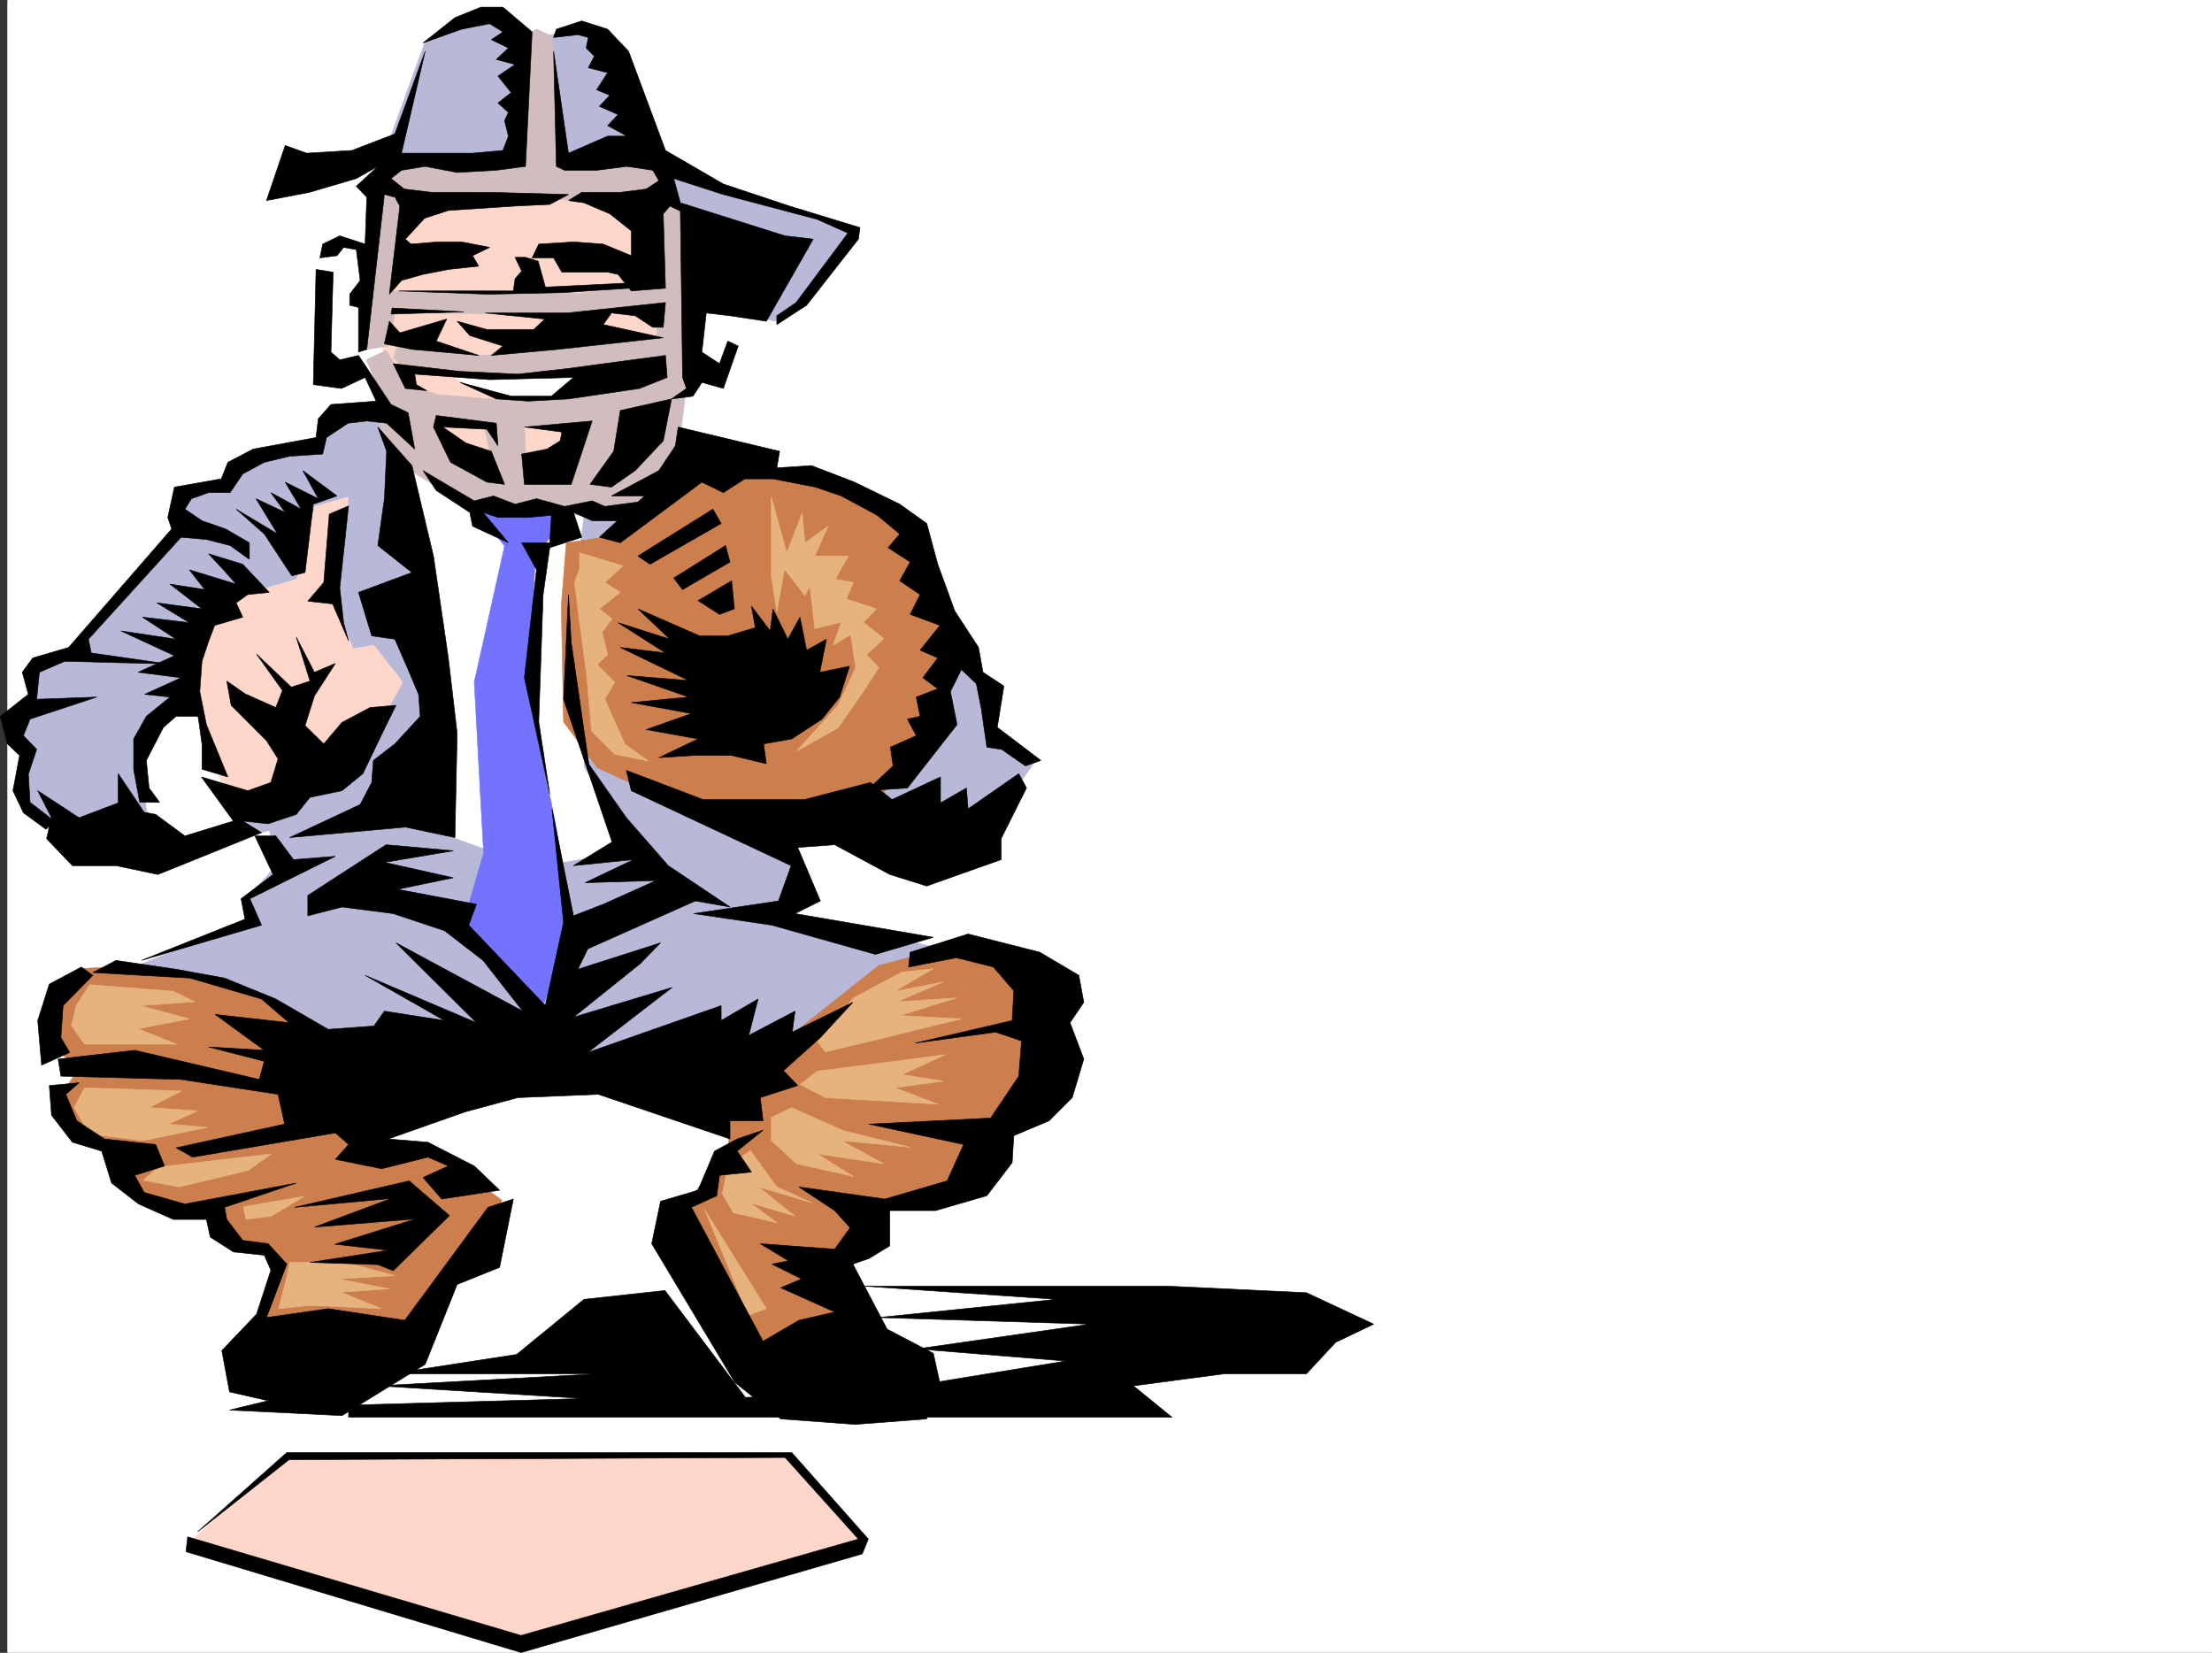
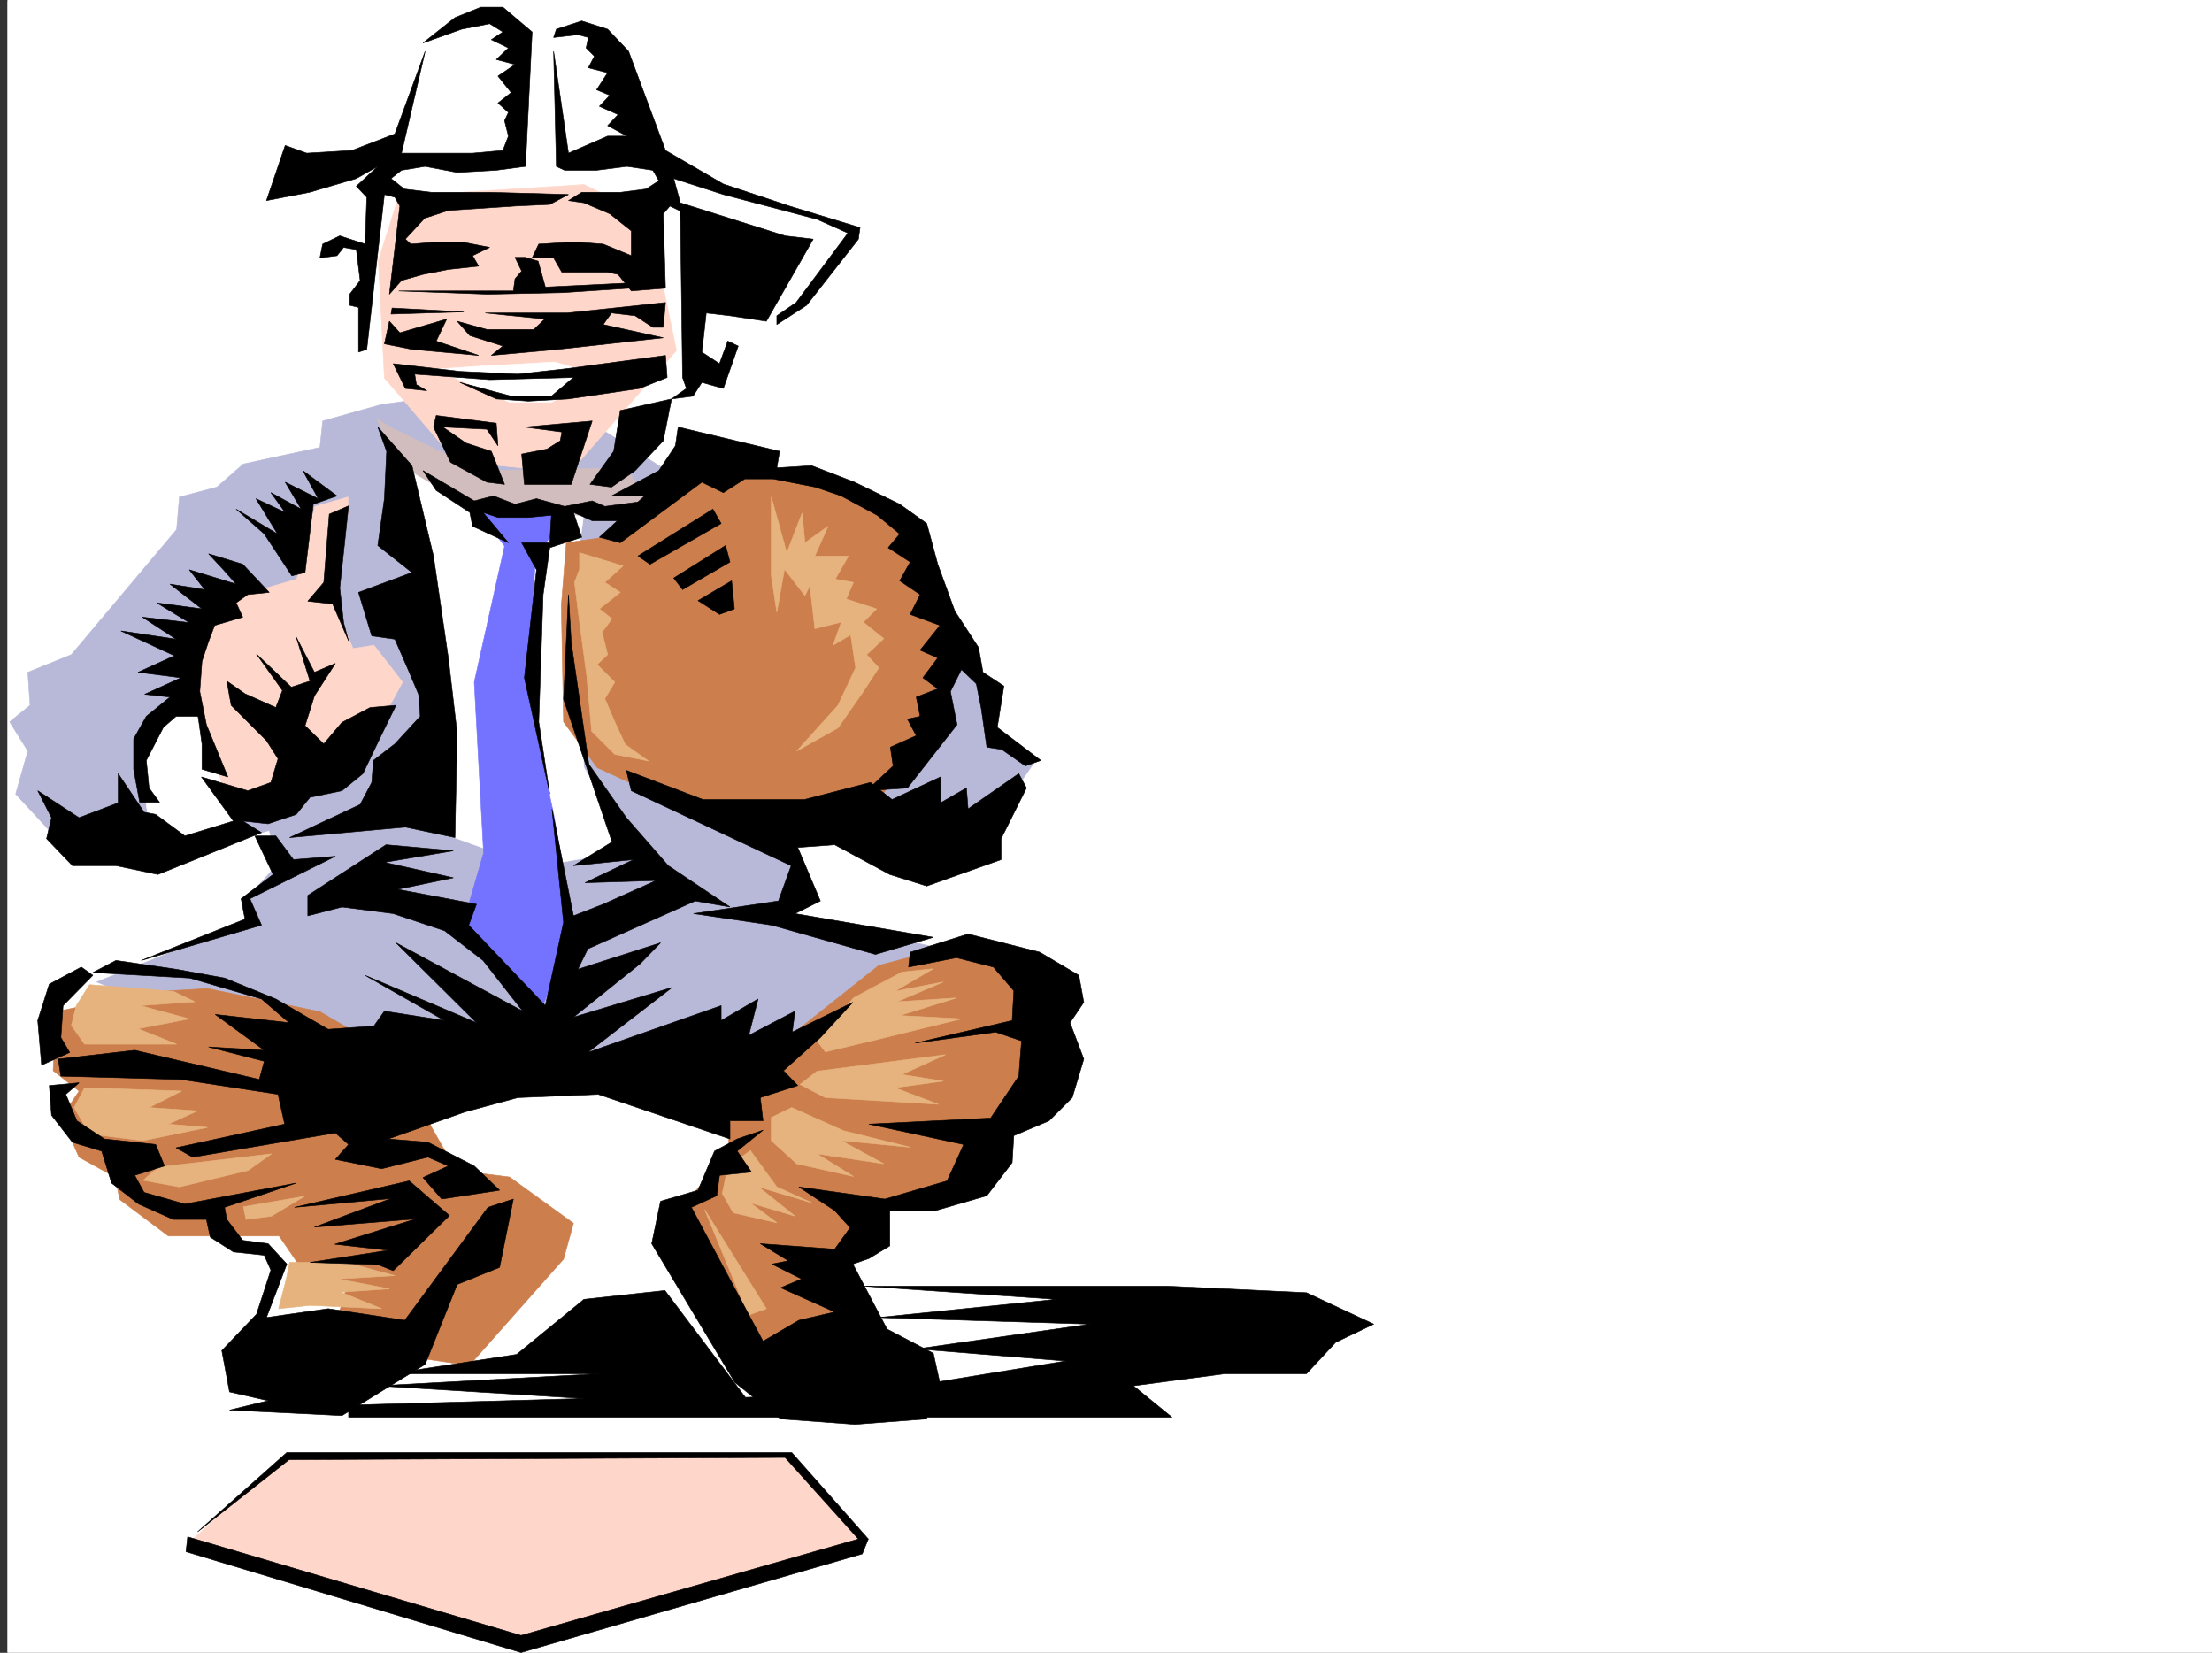
<svg xmlns="http://www.w3.org/2000/svg" width="3007.11" height="2246.654">
  <rect width="100%" height="100%" fill="#333333" stroke="none" />
  <defs>
    <clipPath id="a">
      <path d="M0 0h2997v2244.137H0Zm0 0" />
    </clipPath>
  </defs>
  <path fill="#fff" d="M10.094 2246.297h2997.015V0H10.095Zm0 0" />
  <g clip-path="url(#a)" transform="translate(10.094 2.16)">
    <path fill="#fff" fill-rule="evenodd" stroke="#fff" stroke-linecap="square" stroke-linejoin="bevel" stroke-miterlimit="10" stroke-width=".743" d="M.742 2244.137h2995.531V-2.16H.743Zm0 0" />
  </g>
  <path fill="#ffd7ca" fill-rule="evenodd" stroke="#ffd7ca" stroke-linecap="square" stroke-linejoin="bevel" stroke-miterlimit="10" stroke-width=".743" d="M386.98 1978.148h691.56l92.901 111.59-8.992 17.243-464.547 134.074-442.066-143.067zm0 0" />
  <path fill="#b8b8d9" fill-rule="evenodd" stroke="#b8b8d9" stroke-linecap="square" stroke-linejoin="bevel" stroke-miterlimit="10" stroke-width=".743" d="m518.824 549.785-80.156 22.445-3.754 35.97-104.12 22.484-35.974 31.437-50.949 13.488-3.754 44.184L97.012 889.84l-59.195 23.965 3.011 44.925-27.722 22.485 24.71 39.687-16.5 58.414 62.208 67.41 176.808 12.747 105.649-30.696 12.75 44.184-44.223 49.422 9.734 26.98-212.78 85.395 380.636 152.761 226.273-57.671 310.18 75.66 292.977-202.227-260.758-58.414 9.734-31.476-23.969-71.164 121.367-22.442 153.625 8.992 65.922-94.386-52.433-35.973V936.25l-72.688-59.16-561.945-355.028Zm0 0" />
-   <path fill="#cc7f4c" fill-rule="evenodd" stroke="#cc7f4c" stroke-linecap="square" stroke-linejoin="bevel" stroke-miterlimit="10" stroke-width=".743" d="m1313.805 1280.8-119.137 31.474-197.809 157.3-7.507 98.844-73.43 84.652 108.66 192.489 107.88-39.688 48.718-152.8 115.383-30.696 132.625-161.793-17.985-148.309zm-1206.313 35.97 77.184-4.496 152.84 31.437 93.644 54.7 91.418 161.015 72.688 8.992 86.918 62.914-13.489 48.719-128.132 144.55-189.555-27.722 24.71-85.395-24.71-8.992-38.203-8.992-30.73-44.926H228.86l-65.922-49.422-6.727-30.734-48.719-26.938-23.968-53.96 23.968-35.934-35.23-27.719 3.754-80.156zm0 0" />
+   <path fill="#cc7f4c" fill-rule="evenodd" stroke="#cc7f4c" stroke-linecap="square" stroke-linejoin="bevel" stroke-miterlimit="10" stroke-width=".743" d="m1313.805 1280.8-119.137 31.474-197.809 157.3-7.507 98.844-73.43 84.652 108.66 192.489 107.88-39.688 48.718-152.8 115.383-30.696 132.625-161.793-17.985-148.309m-1206.313 35.97 77.184-4.496 152.84 31.437 93.644 54.7 91.418 161.015 72.688 8.992 86.918 62.914-13.489 48.719-128.132 144.55-189.555-27.722 24.71-85.395-24.71-8.992-38.203-8.992-30.73-44.926H228.86l-65.922-49.422-6.727-30.734-48.719-26.938-23.968-53.96 23.968-35.934-35.23-27.719 3.754-80.156zm0 0" />
  <path fill="#ffd7ca" fill-rule="evenodd" stroke="#ffd7ca" stroke-linecap="square" stroke-linejoin="bevel" stroke-miterlimit="10" stroke-width=".743" d="m271.594 981.215-14.23-104.125 55.44-44.926 13.493-22.48 77.145-22.485 24.75-98.844 44.925-12.746v21.739L455.91 823.172l23.97 58.414 28.464-4.496 38.984 50.207-38.984 71.12-164.102 116.872-65.922-17.988-24.71-71.903zm0 0" />
  <path fill="#fff" fill-rule="evenodd" stroke="#fff" stroke-linecap="square" stroke-linejoin="bevel" stroke-miterlimit="10" stroke-width=".743" d="m264.832 966.238 58.453 158.043-69.675 22.446-50.95-26.942-14.972-103.379 44.925-50.168zM563.79 635.18l236.75 13.449-23.97 174.543 17.243 220.21 66.668 111.595-132.59 23.222-149.871-53.918 24.754-179.039-59.2-278.625zm0 0" />
  <path fill="#7373ff" fill-rule="evenodd" stroke="#7373ff" stroke-linecap="square" stroke-linejoin="bevel" stroke-miterlimit="10" stroke-width=".743" d="m644.727 688.355 41.21 53.918-41.21 185.024 12.707 232.176-29.95 103.379 104.122 117.574 49.46-113.078-28.464-161.051-34.446-161.055 9.735-189.476 53.176-67.41zm0 0" />
  <path fill="#cc7f4c" fill-rule="evenodd" stroke="#cc7f4c" stroke-linecap="square" stroke-linejoin="bevel" stroke-miterlimit="10" stroke-width=".743" d="M937.664 626.188 832.016 728.785l-62.168 8.992-6.766 85.395 3.012 158.043 45.707 62.168 97.398 44.926 153.582 26.98 128.875-22.484 52.473-80.899 47.938-130.32-34.45-112.332-24.007-57.672-136.34-76.402-107.918 4.496zm0 0" />
-   <path fill="#b8b8d9" fill-rule="evenodd" stroke="#b8b8d9" stroke-linecap="square" stroke-linejoin="bevel" stroke-miterlimit="10" stroke-width=".743" d="m524.844 202.969 52.433-144.555 62.172-35.187 39.723 2.968 40.469 25.496 77.183-12.003 39.688 38.199 57.71 137.828 77.927 32.219 181.308 63.656 2.227 23.965-71.16 85.394-30.735 15.719-134.113-30.691zm0 0" />
  <path fill="#ffd7ca" fill-rule="evenodd" stroke="#ffd7ca" stroke-linecap="square" stroke-linejoin="bevel" stroke-miterlimit="10" stroke-width=".743" d="m542.05 266.664 251.763-15.758 87.664 41.953 38.199 183.496-145.332 166.293-154.367-15.718-97.399-113.117-8.25-159.528Zm0 0" />
  <path fill="#fff" fill-rule="evenodd" stroke="#fff" stroke-linecap="square" stroke-linejoin="bevel" stroke-miterlimit="10" stroke-width=".743" d="m591.512 501.848 101.152 44.925h56.93l68.93-35.933-64.434-18.727-107.879 5.98zm0 0" />
-   <path fill="#d1bdbd" fill-rule="evenodd" stroke="#d1bdbd" stroke-linecap="square" stroke-linejoin="bevel" stroke-miterlimit="10" stroke-width=".743" d="m749.594 48.68-20.215-8.992-9.738 5.238-14.973 170.789-164.105 3.012-23.97 25.453 38.204 29.207 283.98-3.012 44.926 18.73 3.754 97.399L786.31 399.21l-136.344-3.715H532.313l15.015-115.383-17.242-15.718-13.492 5.98-24.75 205.98 38.242-6.726 6.723-44.926 194.797 2.973 164.101-9.735-3.75 42.696-142.363 12.004-92.902 10.48-114.641-17.246-7.469 20.215 9.735 8.996 92.16 15.754 131.101-2.266h59.2l-54.704 31.477-97.398 2.969-79.41-6.723-38.203-12.004-32.22-47.938-26.976 12.747 26.977 60.683 19.473 10.48 12.746 41.212 27.722 22.441 24.711-3.754-12.004-44.926 61.465 7.508 15.719 73.39 24.71 3.755 17.243-3.754-3.75-77.145 73.43 3.754-14.235 73.39 34.489 3.755 27.718-26.235 20.215-58.418 49.461-18.726-22.48 60.683-50.203 38.942 9.734 12.746 28.465-6.762 52.472-44.926 11.965-98.144-2.23-235.184-19.473-17.203-6.02-38.203-49.421-16.5h-86.918zm0 0" />
  <path fill="#d1bdbd" fill-rule="evenodd" stroke="#d1bdbd" stroke-linecap="square" stroke-linejoin="bevel" stroke-miterlimit="10" stroke-width=".743" d="m534.582 582.746 117.613 56.93 199.293-3.754 27.72 42.7-50.165 25.452-112.414-9.734-77.18-5.985-97.398-57.671-29.953-61.426zm0 0" />
  <path fill="#e6b37f" fill-rule="evenodd" stroke="#e6b37f" stroke-linecap="square" stroke-linejoin="bevel" stroke-miterlimit="10" stroke-width=".743" d="m121.723 1338.473 113.898 8.992 29.211 14.23-74.176 5.242 66.707 17.985-69.675 13.488 52.43 20.961H115l-17.988-25.457 6.726-26.977zM115 1478.566l131.844 4.496-44.184 22.446 65.922 4.496-39.722 17.984 53.214 4.496-87.664 17.989-72.687-8.992-20.957-35.973zm100.406 107.84 153.586-17.988-31.476 22.484-93.645 22.48-49.46-8.991zm115.387 53.918 83.164-14.234-44.965 26.98-34.484 4.496zm62.91 75.656h76.442l66.664 17.989-77.184 4.496 69.715 13.488-65.961 4.496 55.445 22.445-97.398-4.496-42.695 4.497 10.476-40.43zm832.442-394.714-65.965 35.191-49.422 58.414 11.223 14.977 62.949-14.977 122.11-29.95-83.907-4.495 77.184-23.969-80.938 5.238 62.95-26.937-65.923 12.707 52.434-30.696zm-115.387 134.82 174.582-22.484-59.195 26.98 56.183 8.992-65.922 8.992 59.16 22.446-153.585-8.996-34.446-17.946zm-34.484 49.422 70.457 31.473 90.632 22.445-93.644-8.953 57.672 31.433-90.633-13.488 49.422 30.734-77.145-17.246-34.484-31.433v-31.477zm-56.188 58.414 35.973 49.46 47.937 21.7-72.687-21.7 49.46 39.688-60.683-17.988 35.973 26.98-59.2-13.488-14.972-26.199 7.465-35.969zm-62.168 80.156 83.906 134.816-24.75 8.993zM787.832 751.266l59.195 17.988-24.75 22.441 21 13.493-28.464 22.48 17.203 13.492-13.492 17.945 7.507 30.735-14.23 13.488 23.969 23.969-13.493 22.441 13.493 31.477 14.23 30.691 31.477 22.485-45.707-8.993-31.477-31.476-6.726-75.617-9.735-72.649-6.765-53.96 6.765-17.985zm260.718 31.437V675.61l20.997 75.657 20.957-53.918 3.754 40.43 31.477-22.481-17.985 40.469h45.707l-17.988 31.433 24.71 4.496-9.733 22.485 41.21 13.488-17.984 17.988 27.719 22.442-23.223 21.742 16.5 17.945-20.996 32.219-34.45 49.46-56.187 31.438 56.188-62.172 23.969-50.945-6.727-44.926-24.004 14.23 11.258-31.433-35.969 8.953-6.726-58.414-6.766 13.489-27.723-35.973-10.476 58.453zm0 0" />
  <path fill-rule="evenodd" stroke="#000" stroke-linecap="square" stroke-linejoin="bevel" stroke-miterlimit="10" stroke-width=".743" d="m536.809 182.012-58.414 22.48-61.465 3.715-29.207-10.477-25.496 74.915 58.457-11.223 63.691-18.727 29.211-16.5-29.21 26.977 14.234 14.976-2.27 63.657-34.445-11.223-23.227 11.223-3.754 18.726 23.227-2.972 8.992-11.258 17.242 3.008 5.242 41.957-14.234 18.687v15.016l12.004 2.972v60.684l11.223-3.754 23.968-210.476 14.23 3.753 6.766 11.965-14.234 119.84 16.465-18.687 29.246-8.25 34.445-6.766 41.211-4.457-8.25-14.234 23.227-11.258-38.2-7.469h-32.218l-36.715 2.973-7.508-6.727 26.234-28.465 32.22-10.48 90.671-6.02 47.195-2.23 25.454-13.488-107.133-2.973H586.27l-36.715-4.496-17.985-14.23 14.235-11.262 32.215-5.239 43.48 8.25 53.176-3.011 39.726-5.239 8.993-182.754-39.727-33.707h-29.95l-35.23 14.235-43.437 34.445 52.434-18.726 38.199-7.47 17.984 11.223-15.715 10.477 23.223 11.262-16.5 15.718 25.492 6.727-23.223 15.754 17.985 22.445-17.985 14.23 14.23 12.75-5.237 11.22 5.238 20.996-7.508 19.472-41.21 3.715h-96.653L578.02 69.676Zm0 0" />
  <path fill-rule="evenodd" stroke="#000" stroke-linecap="square" stroke-linejoin="bevel" stroke-miterlimit="10" stroke-width=".743" d="m732.387 331.805 47.195-2.973 40.469 2.973 38.2 15.754v-33.704l-29.208-23.226-35.23-14.973-20.996-3.011 17.988-11.223h52.472l35.188-4.496 17.242-11.262-8.25-14.23-35.187-5.239-41.211 5.239h-43.48l-11.223-5.239-3.754-156.52 20.215 138.532 24.007-10.477 29.207-12.71h26.239l-26.239-14.23 14.235-14.978-25.453-11.257 14.23-14.977-17.984-7.508 14.972-23.187-26.234-6.762 8.25-15.719-11.223-11.222 2.973-14.23-14.234-3.755-32.961 3.754 3.754-11.261 34.449-11.223 35.226 11.223 28.465 29.988 50.207 134.816 78.668 45.668 89.93 29.953 95.875 29.246-2.23 15.72-70.419 89.89-40.468 26.195V429.2l26.234-17.984 70.422-94.387-41.957-18.73-127.387-33.703-67.449-21.7 8.996 32.961 142.363 44.926 38.239 4.496-63.696 111.59-49.46-7.469-32.22-3.754-5.98 53.18 23.969 15.715 11.219-30.692 14.234 6.727-20.215 57.672-29.207-8.25-12.004 18.726-29.207 3.754 20.215-14.23-5.242-14.977-3.008-226.195-14.234-6.762-8.992 10.516 3.011 101.113-46.453 3.754-17.984-22.48-14.235-3.012h-62.207l-11.222-19.473h-29.207zm0 0" />
  <path fill-rule="evenodd" stroke="#000" stroke-linecap="square" stroke-linejoin="bevel" stroke-miterlimit="10" stroke-width=".743" d="m904.703 411.215-134.113 14.23H659.7l80.898 8.254-14.973 14.192H661.93l-40.43-11.223 17.203 19.473 44.965 14.234-15.715 12.746 90.633-8.25 143.106-15.719-81.641-17.988 11.223-15.719 32.218 3.754 23.965 15.719h14.235zM607.27 433.7l-63.696 18.687-14.234-15.719-6.762 30.734 37.457 7.47 90.672 8.25-57.71-19.474zm-72.688 60.64 90.633 10.48 78.668 3.754 66.707-7.469 134.113-17.984 2.266 29.95-37.496 14.976-96.656 14.23-54.66 3.012-43.481-3.012-49.461-22.48 69.715 18.726h54.664l29.988-25.453-113.898 3.012-101.895-7.508 2.27 14.23 14.23 8.25-29.246-3.007zm58.414 70.422 81.68 10.476 2.27 30.696-15.016-22.446-59.942-3.008 31.477 21.739 34.488 11.222 17.985 44.926-24.008-2.972-49.422-26.98-23.227-47.935zm119.883 15.718 92.156-8.25-28.465 86.137h-63.69l-3.715-41.172 34.445-6.765 17.989-11.223 2.226-11.965zm130.398-22.484-8.996 55.445-32.218 44.926 29.21 3.754 32.22-22.445 38.199-40.469 11.261-56.93zm78.668 22.484 137.868 32.961-3.754 22.48 47.191-3.01 58.457 22.484 61.426 29.949 36.715 26.238 14.976 55.402 23.223 63.657 32.219 49.46 6.023 33.704 28.465 18.73-8.996 56.149 59.2 44.964-20.997 7.47-32.219-22.446-20.215-3.012-7.507-52.43-6.727-33.707-20.254-19.472-14.973 29.953 8.993 44.965-67.45 86.137-55.44 3.714 35.972-33.703-3.754-25.457 35.226-15.715-12.004-22.484 17.247-3.754-5.243-26.195 29.211-11.262-20.214-14.977 20.214-26.937-23.968-10.52 26.976-33.703-40.469-14.976 13.493-26.942-27.723-18.726 14.23-25.492-29.949-19.473 15.719-18.73-30.735-25.454-48.68-26.195-35.226-12.004-57.672-11.223h-38.242l-29.207 18.727-29.207-14.23-110.887 82.382-28.464-7.507 61.425-56.145h-44.964l64.433-34.45 22.485-33.741zm0 0" />
  <path fill-rule="evenodd" stroke="#000" stroke-linecap="square" stroke-linejoin="bevel" stroke-miterlimit="10" stroke-width=".743" d="m867.242 755.766 101.895-63.696 11.223 19.512-96.657 55.402zm48.68 29.949 70.461-44.184 5.98 22.446-64.437 37.457zm33.004 30.691 45.707-26.937 3.715 38.199-20.215 7.469zm0 0" />
-   <path fill-rule="evenodd" stroke="#000" stroke-linecap="square" stroke-linejoin="bevel" stroke-miterlimit="10" stroke-width=".743" d="m867.242 827.668 83.91 36.676h38.2l37.5-11.219-5.282-29.21 25.496 33.706 3.754-29.953 20.211 41.172 16.504-29.95 8.992 44.926 26.938-14.976-8.953 44.965 40.43-8.25-13.489 41.957-23.969 29.949-41.21 26.98-38.204 6.723 3.754 26.98-47.191-11.261H942.16l-46.453 3.011 53.219-25.453-70.461-12.746 61.465-21.742-81.68-14.973 77.926-7.468-83.906-29.207 83.906 6.722-92.899-44.925 61.426 7.468-64.437-41.172 70.418 22.442zM429.676 366.25l-3.754 156.555 38.2 5.242 32.218-14.977 15.016 32.22-61.465 4.495-17.203 19.473-3.012 25.453-85.434 15.719-34.445 17.984-8.996 22.484-63.691 11.223-8.993 41.211 5.239 15.719L93.258 880.1l-48.719 14.235-14.23 19.469 8.25 29.953-38.2 29.949 9.735 37.457 16.5 15.719-8.992 47.937 14.23 29.989 30.695 22.445 11.262-11.223-32.96-25.453-2.27-38.203 11.261-33.703-17.988-18.727 8.996-22.484 90.633-29.95-81.64 2.97 3.714-36.676 34.485-14.973 140.097 3.715-104.125-14.977-3.754-18.73 125.864-138.57 34.484 3.011 32.219 8.25 26.199 18.73v-22.484l-32.219-18.726-32.218-11.223-23.227-15.758 8.992-14.234 23.227-8.211h29.246l17.207-25.492 29.246-15.719 34.445-8.25 44.965-2.969 5.242-22.484 29.207-19.473 25.493-3.008 26.98 3.008 38.2 35.192-8.993-49.422-23.227-11.223-44.183-66.664-25.492 5.98-12.004-10.476 3.011-108.621zm0 0" />
  <path fill-rule="evenodd" stroke="#000" stroke-linecap="square" stroke-linejoin="bevel" stroke-miterlimit="10" stroke-width=".743" d="m283.559 752.754 46.453 14.23 35.969 38.204-29.207 3.007-15.758 11.223 8.996 19.473-38.203 11.222-8.25 21.739-8.992 26.98-2.973 41.172 8.992 44.965 29.211 71.12-35.23-10.476v-34.449l-5.239-37.457h-29.953l-17.242 14.977-23.227 44.964 3.754 37.458 14.235 19.472h-26.98l-8.25-44.965v-41.172l17.241-30.734 32.22-26.195-34.485-3.754 49.46-22.485-58.413-7.468 49.422-22.48-72.688-33.704 74.953 11.219-45.707-29.95 63.695 7.508-44.222-26.98 61.426 8.25-43.442-33.703 47.195 7.469-20.957-26.942 63.653 19.473-17.203-19.473zm37.457-60.684 38.242 33.703 37.457 56.93 17.984-4.496 11.223-92.863 32.219-11.219-46.45-34.45 20.997 38.161-44.965-22.441 21.738 36.675-41.21-22.445 19.472 26.941-39.727-18.73 29.246 47.937zm239.019-59.16 29.246 122.856 20.215 138.57L621.5 996.934l-3.012 141.582-67.445-14.235-157.34 14.235 95.914-44.965 15.72-29.953 2.265-29.95 29.207-22.484 34.488-37.457-2.27-29.95-14.23-33.706-17.988-41.211-31.473-4.496-17.95-59.156 72.65-26.981-46.45-36.676 8.992-63.695 3.012-64.395-12.004-32.96zm15.015 6.766 69.677 41.172 26.195-6.723 29.246 11.219 29.211-7.508 38.2 10.52 37.456-7.508 17.242 7.507 56.188-7.507-26.195 26.98h-47.235l-25.453-11.262 11.223 33.704-43.442 14.234-8.992 63.691-5.984 173.02 14.976 98.101-34.484-158.043 16.5-146.78-20.215-36.716h38.2l2.23-37.457-31.438 3.012h-41.21l-20.254-6.766 34.484 41.211-48.719-22.48-3.754-18.73-45.707-29.95zm0 0" />
  <path fill-rule="evenodd" stroke="#000" stroke-linecap="square" stroke-linejoin="bevel" stroke-miterlimit="10" stroke-width=".743" d="m51.305 1074.82 56.187 36.715 53.215-20.215v-39.726l35.192 52.433 15.753 3.012 39.688 29.207 65.96-20.215-43.476-59.941 62.95 18.73 31.476-11.222 9.735-32.22-15.758-24.71-47.934-47.938-5.984-32.96 24.71 17.246 41.958 18.726 8.992-23.226-35.23-49.422 47.234 44.926 25.453-8.25-18.73-59.899 24.75 47.934L455.91 901.8l-28.465 44.183-12.746 40.47 25.457 24.71 24.75-29.207 38.2-20.215 35.23-3.012-19.512 39.688-25.453 53.176-28.465 23.226-43.48 8.993-18.73 23.226-38.2 12.746-34.484-3.754 25.492 15.719-90.672 36.715-50.207 20.215-56.93-11.965H98.5L63.31 1140l6.726-28.465Zm0 0" />
  <path fill-rule="evenodd" stroke="#000" stroke-linecap="square" stroke-linejoin="bevel" stroke-miterlimit="10" stroke-width=".743" d="m616.223 1156.46-91.38-8.21-106.39 68.894v27.723l46.453-12.004 69.676 8.992 69.676 23.227 52.434 40.43 53.957 68.93-172.313-92.899L647.7 1390.16l-151.359-64.394 107.918 61.425-81.68-12.75-14.234 20.215-62.168 4.5-71.2-41.215-69.679-28.464-65.922-11.961-81.68-12.004-31.472 16.5 131.883 7.465 97.398 28.464 37.457 32.22-100.41-11.22 66.707 48.68-75.7-4.5 75.7 19.473-6.766 24.71-169.304-39.683-104.16 11.961 3.753 23.227 163.32 4.496 131.884 20.214 8.996 40.47-147.606 32.218 22.485 12.707 194.05-32.96 17.989 15.757-17.989 20.215 62.914 12.746 62.95-15.758 27.722 12.004-34.445 15.719 25.453 29.207 78.668-11.965-34.445-32.961-62.953-32.219-53.957-4.496 104.164-36.715 71.902-19.472 109.402-4.497 179.078 60.684v-24.71h44.965l-3.754-31.477 50.95-16.461-19.473-20.215 50.203-44.965 44.184-47.934-82.422 40.465 3.754-28.465-62.914 32.965 12.71-49.465-50.206 29.25v-20.254l-181.305 63.692 114.64-88.402-134.113 40.468 90.672-72.687 27.723-28.465-112.414 35.973 13.492-27.723 146.117-65.14 47.191 8.21-83.906-56.148-56.969-65.18-50.949-72.648-23.969-165.551-3.753-65.14-6.723 142.284 65.922 194.016-52.434 32.219 81.68-8.25-65.961 31.437 96.656-2.972-71.906 32.218-40.469 15.72-29.207-145.337 15.719 154.328-24.711 113.078-104.164-109.363 10.48-28.426-107.136-20.254 75.66-15.718-93.645-20.957zm0 0" />
  <path fill-rule="evenodd" stroke="#000" stroke-linecap="square" stroke-linejoin="bevel" stroke-miterlimit="10" stroke-width=".743" d="m374.977 1136.246 23.965 32.219 56.968-4.496-116.164 57.672 15.758 35.933-163.36 47.938 140.876-56.149-5.239-27.722 43.442-32.961-24.711-52.434zm476.511-89.109 104.16 39.687h137.868l89.89-23.226 29.246 23.226 65.922-30.734v35.23l35.23-20.215 2.231 28.426 68.934-47.937 10.476 19.511L1361 1140v28.465l-69.676 24.71-31.476 11.223-50.203-15.718-74.918-40.43-50.203 3.715 30.73 72.687-34.484 17.204 188.07 32.218-78.668 23.227-140.879-39.727-106.39-15.719 115.382-17.203 17.246-47.937-217.28-101.895zm-725.265 278.629-40.469 41.171-2.973 43.438 11.965 20.254-38.203 17.207-5.238-60.645 15.719-49.464 43.48-23.223zm-59.199 149.789 3.011 40.43 28.465 36.714 39.723 12.004 13.492 43.441 36.715 28.465 47.191 20.957h44.965l5.242 23.97 31.473 20.214 41.957 4.496 8.992 20.215-19.512 59.941-47.191 49.422 10.477 56.188 52.472 11.965-52.472 12.746 152.882 7.504 113.114-69.676 43.48-108.617 57.672-23.188 18.73-92.902-34.449 11.261-113.152 153.547-104.125-15.758-83.95 12.004 27.723-72.648-25.453-27.723-34.484-4.496-21.703-28.465-3.012-16.46 97.398-32.962-151.355 28.465-55.441-15.757-12.711-23.227 40.43-12.707-11.966-29.207-69.675-7.508-37.496-24.71-14.977-35.974 17.988-15.718zm1249.011-205.977 97.399 24.711 53.215 31.477 6.722 36.675-18.726 27.72 18.726 49.421-15.719 52.434-31.472 31.476-47.938 20.215-2.27 36.715-34.444 44.926-69.676 20.214h-62.207v47.938l-28.465 17.242-21.742 7.508 46.453 88.367 62.949 32.961 9.734 44.184-65.922 27.719 47.196-3.008v20.254l-97.399 7.464-101.152-7.464-62.207-49.465-113.117-188.735 12.004-57.672 50.949-14.976 22.441-53.176 30.735-16.5 35.226-11.965-35.226 28.465 19.469 28.465-43.438 4.457-3.754 27.723-34.45 15.758 97.4 182.011 48.679-28.465 48.719-11.261-73.43-32.961 28.465-11.965-40.469-20.215 22.485-4.496-38.204-23.227 101.153 7.47 20.957-29.208-20.957-23.227-48.719-32.18 116.91 16.462 84.653-24.711 22.48-49.422-128.871-27.723 165.586-8.25 38.203-56.93 3.75-47.937-35.227-11.965-109.363 14.977 131.844-30.692 2.27-40.468-27.723-32.22-50.203-12.706-65.18 12.707 2.226-20.215zm0 0" />
  <path fill-rule="evenodd" stroke="#000" stroke-linecap="square" stroke-linejoin="bevel" stroke-miterlimit="10" stroke-width=".743" d="M473.899 1926.457h1119.355l-52.434-42.695 124.375-16.461h110.891l39.723-42.7 51.691-24.71-91.414-42.7-189.559-8.992h-412.855l262.242 17.988-241.988 24.711 287.695 8.993-235.262 33.703 202.301 16.46-261.5 42.7-173.8 6.723-109.403-145.293-110.144 12.003-91.414 74.875-170.086 26.239h282.5l-301.227 16.46 280.227 17.243-319.914 8.992zm-218.805 162.539 453.285 134.074 458.566-131.062-99.664-110.852-674.32 2.973-124.379 98.14 121.367-107.874h686.325l104.16 117.613-8.25 20.215-463.805 134.074-455.512-137.086zM533.055 418.684l97.437 5.238-98.922 3.012zm8.995-23.188 121.403 4.457 102.64-2.226 112.372-7.508-14.973-5.985-122.11 5.985-9.776-35.192-17.204-5.238h-14.234l8.996 18.73-8.996 10.477-2.266 16.5zm-68.151 292.117-12.004 111.59 5.238 47.195 6.766 24.711-21.739-50.203-33.707-3.715 21.703-25.496 7.504-92.86zM421.426 1715.98l92.16 3.012 20.996 8.25 76.403-74.914-54.704-47.195-155.812 35.972 131.101-12.003-104.125 38.945 137.829-11.223-110.106 34.445 72.649 8.25zm0 0" />
</svg>